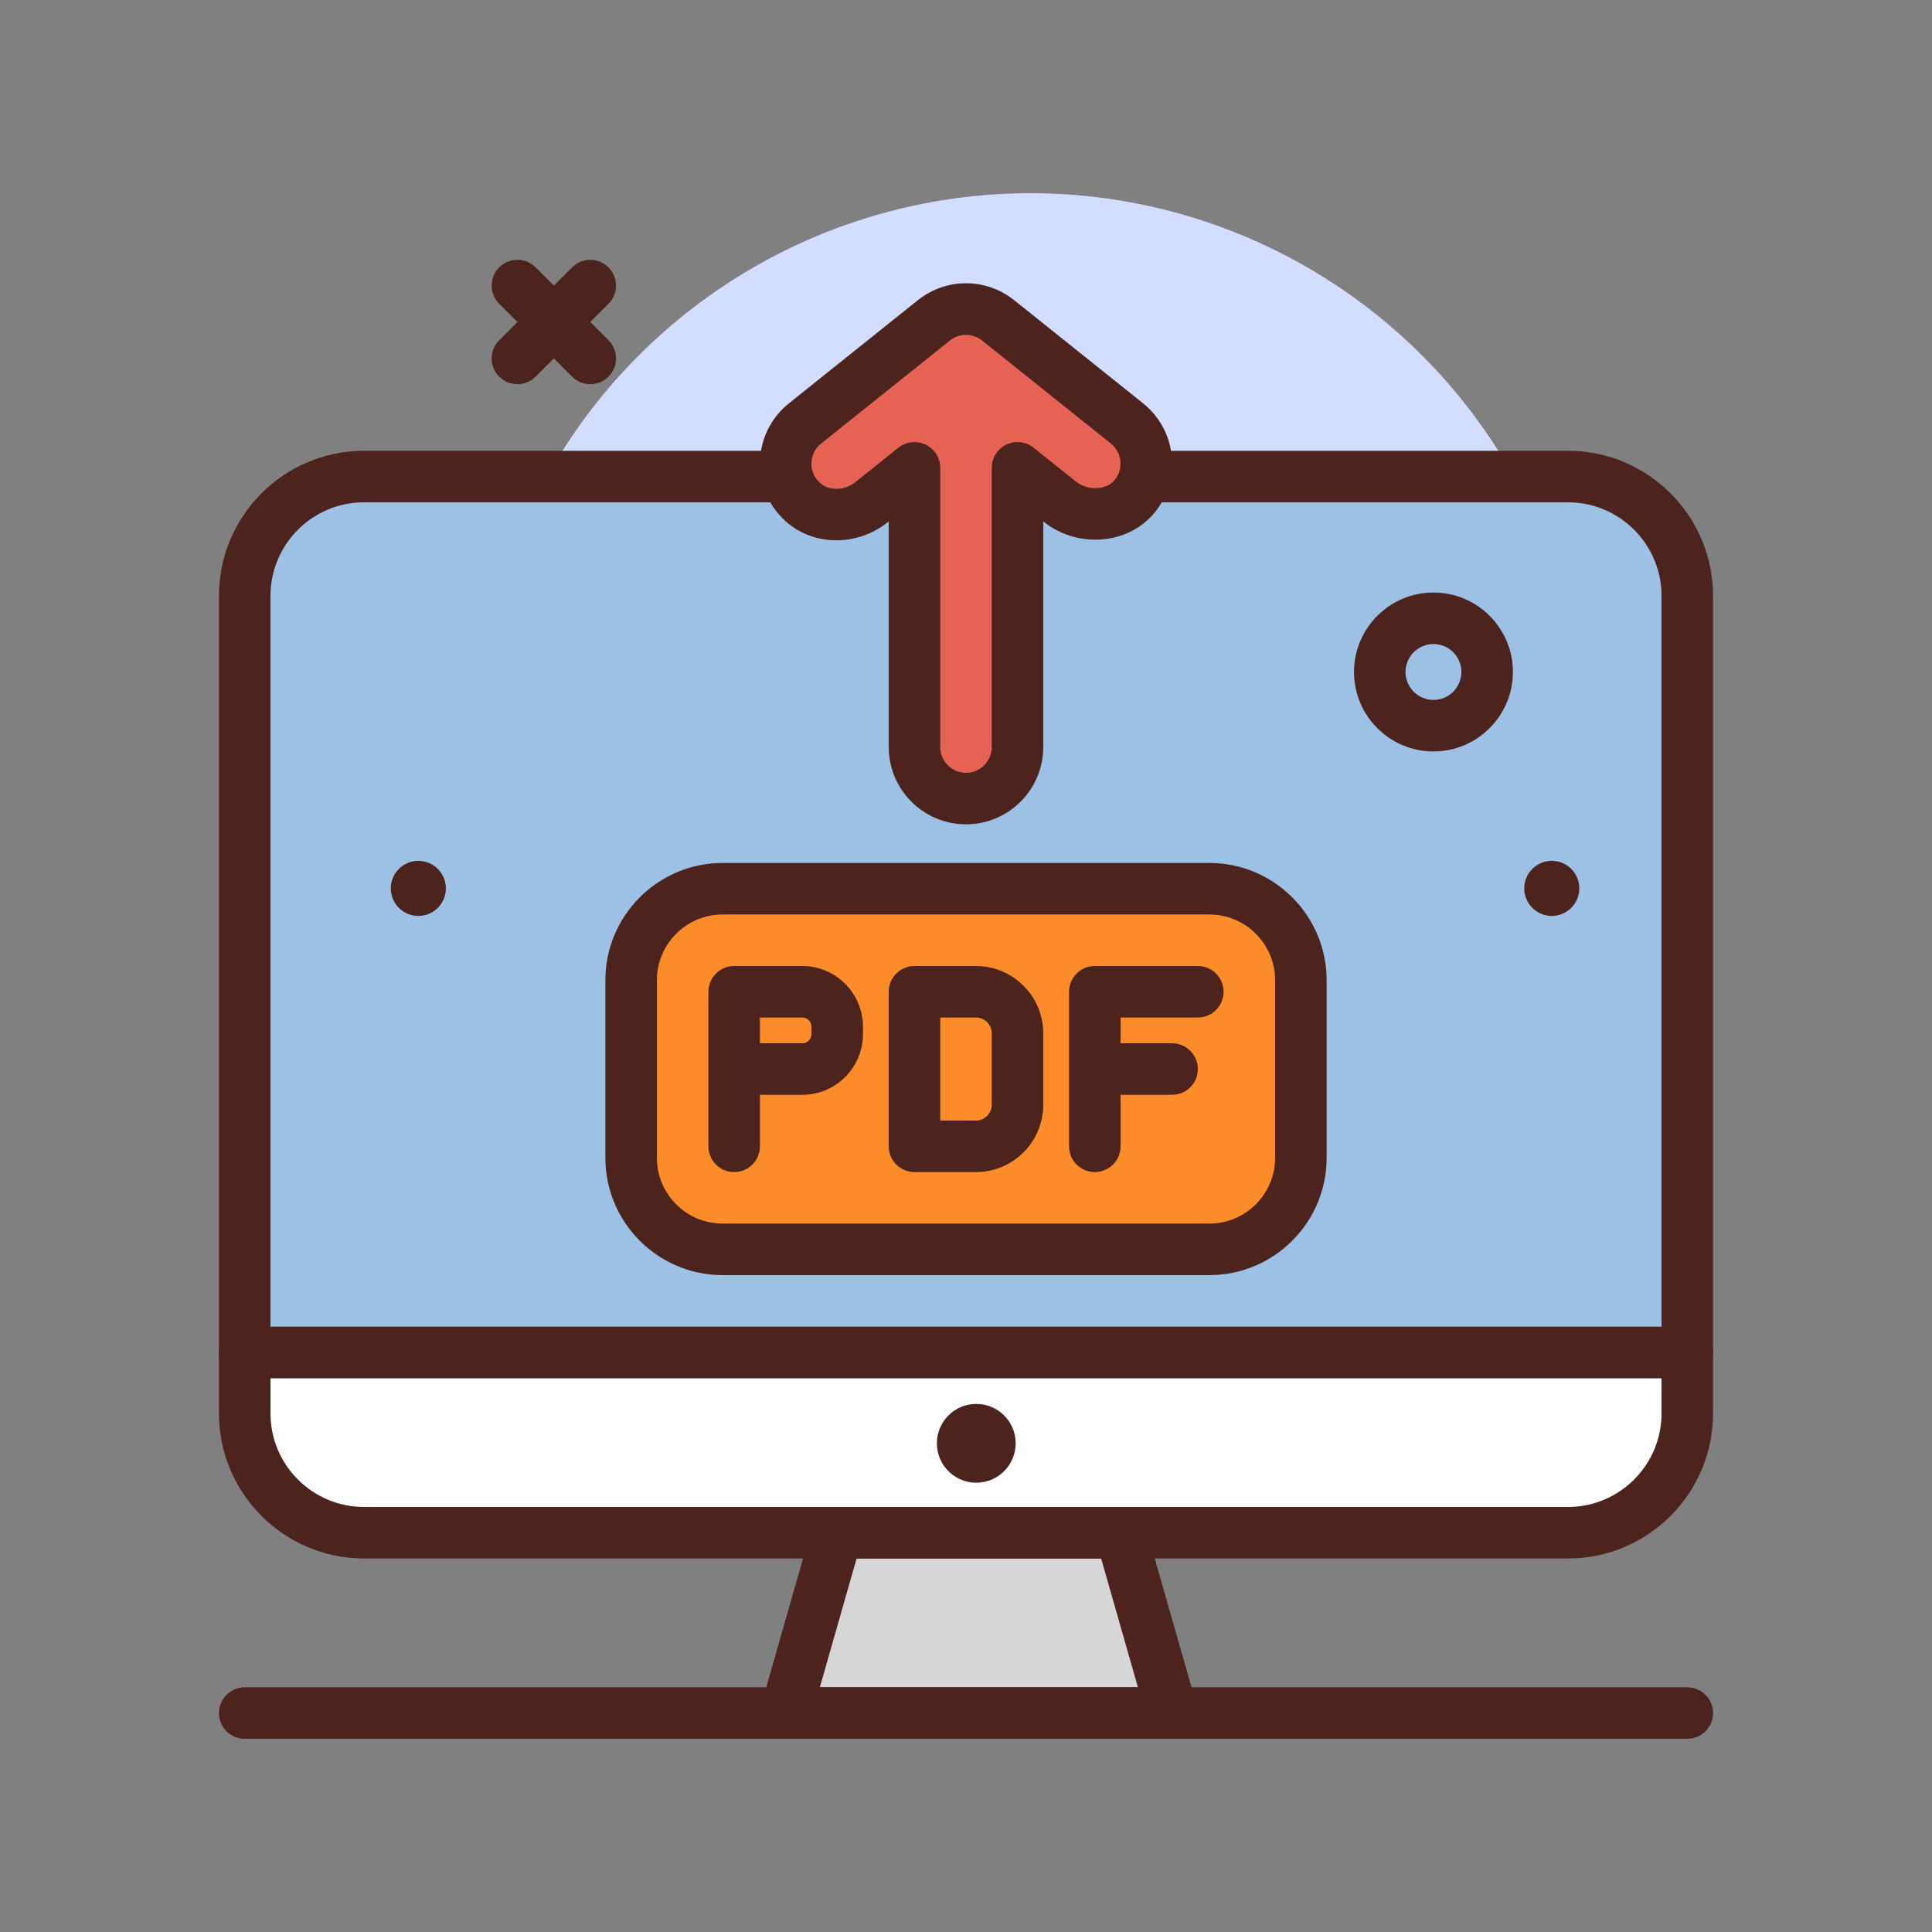
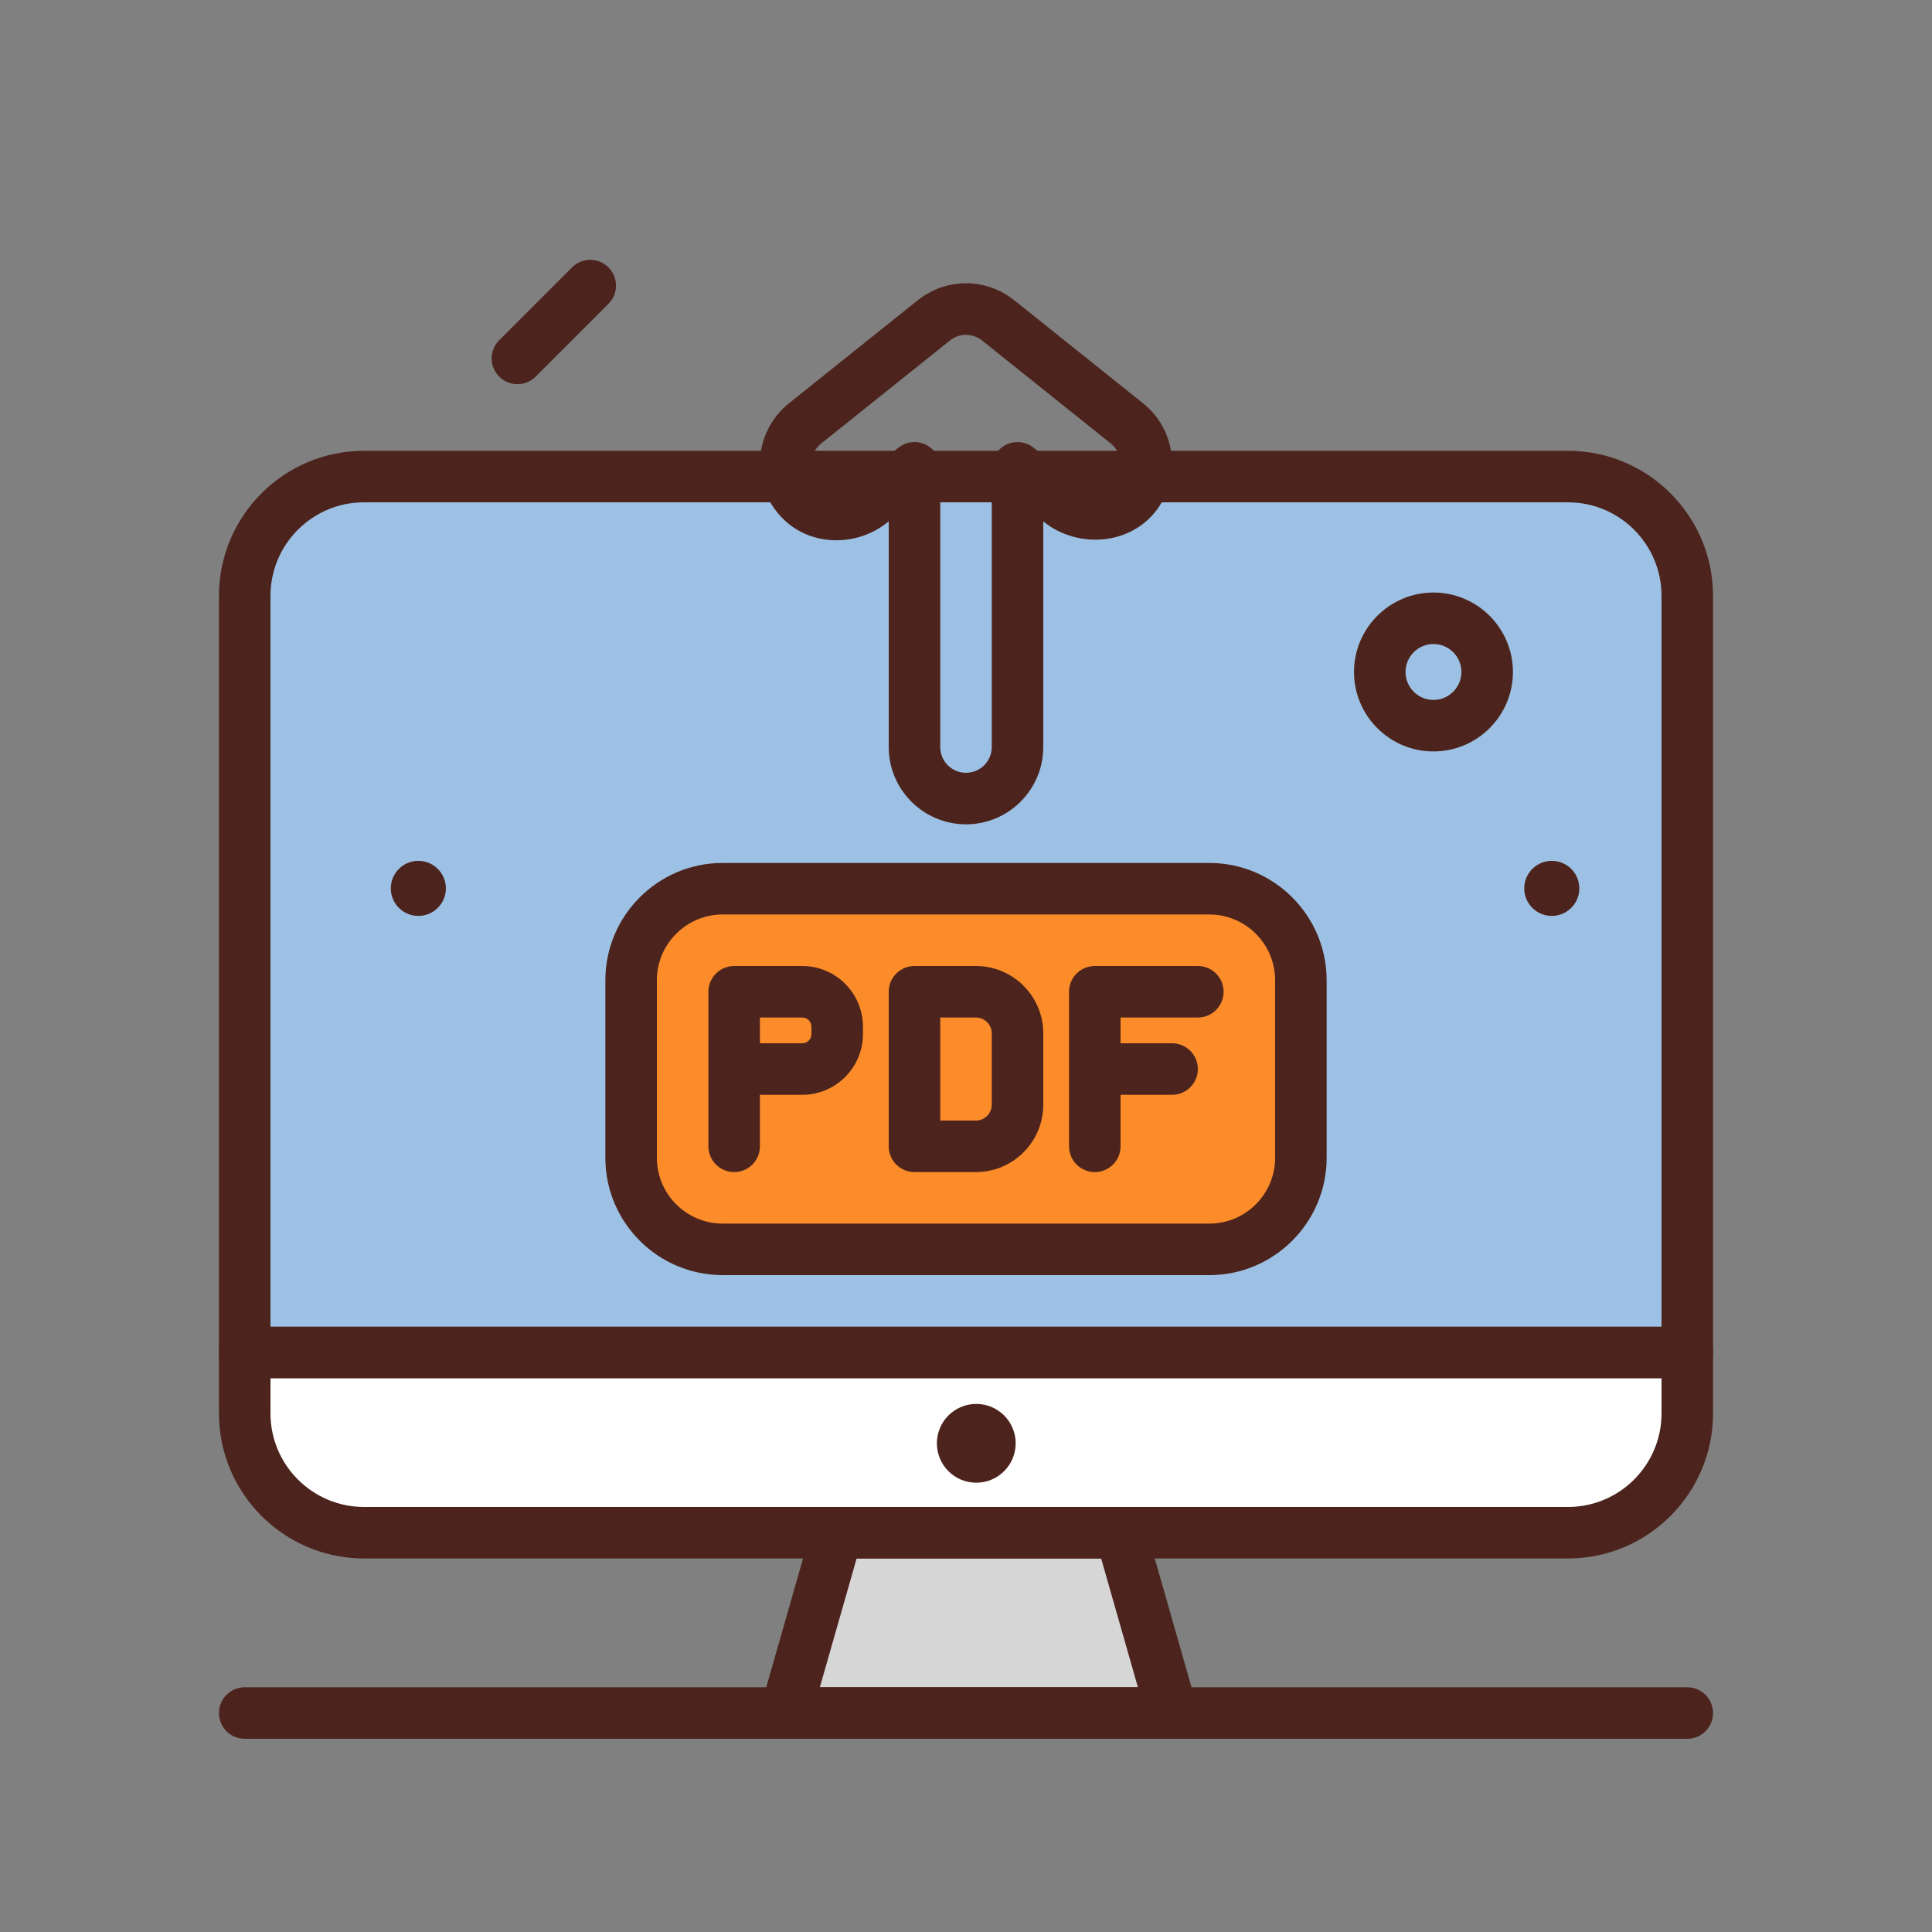
<svg xmlns="http://www.w3.org/2000/svg" id="pdf-upload" enable-background="new 0 0 300 300" height="512" viewBox="0 0 300 300" width="512">
  <rect x="0" y="0" width="300" height="300" fill="#808080" stroke="none" />
  <g>
    <g>
      <path d="m182 266h-60l8-28h44z" fill="#d6d6d6" />
      <path d="m182 270h-60c-1.254 0-2.438-.59-3.195-1.592-.754-1.002-.996-2.301-.652-3.508l8-28c.492-1.717 2.062-2.9 3.848-2.9h44c1.785 0 3.355 1.184 3.848 2.9l8 28c.344 1.207.102 2.506-.652 3.508-.759 1.002-1.943 1.592-3.197 1.592zm-54.695-8h49.391l-5.711-20h-37.969z" fill="#4c241d" />
    </g>
-     <circle cx="160" cy="116" fill="#d2ddff" r="86" />
    <path d="m262 270h-224c-2.211 0-4-1.791-4-4s1.789-4 4-4h224c2.211 0 4 1.791 4 4s-1.789 4-4 4z" fill="#4c241d" />
    <g>
      <path d="m262 210h-224v9.472c0 10.233 8.295 18.528 18.528 18.528h186.952c10.228 0 18.52-8.292 18.52-18.52z" fill="#fff" />
      <path d="m243.48 242h-186.953c-12.422 0-22.527-10.107-22.527-22.529v-9.471c0-2.209 1.789-4 4-4h224c2.211 0 4 1.791 4 4v9.48c0 12.418-10.102 22.52-22.52 22.52zm-201.48-28v5.471c0 8.011 6.516 14.529 14.527 14.529h186.953c8.008 0 14.52-6.514 14.52-14.52v-5.48z" fill="#4c241d" />
    </g>
    <g>
      <path d="m243.48 74h-186.96c-10.228 0-18.52 8.292-18.52 18.52v117.48h224v-117.48c0-10.228-8.292-18.52-18.52-18.52z" fill="#9dc1e4" />
      <path d="m262 214h-224c-2.211 0-4-1.791-4-4v-117.48c0-12.418 10.102-22.52 22.52-22.52h186.96c12.418 0 22.52 10.102 22.52 22.52v117.48c0 2.209-1.789 4-4 4zm-220-8h216v-113.48c0-8.006-6.512-14.52-14.52-14.52h-186.96c-8.008 0-14.52 6.514-14.52 14.52z" fill="#4c241d" />
    </g>
    <g fill="#4c241d">
      <circle cx="151.596" cy="224.117" r="6.117" />
-       <path d="m91.656 59.656c-1.023 0-2.047-.391-2.828-1.172l-11.312-11.312c-1.562-1.562-1.562-4.094 0-5.656s4.094-1.562 5.656 0l11.312 11.312c1.562 1.562 1.562 4.094 0 5.656-.781.782-1.804 1.172-2.828 1.172z" />
      <path d="m80.344 59.656c-1.023 0-2.047-.391-2.828-1.172-1.562-1.562-1.562-4.094 0-5.656l11.312-11.312c1.562-1.562 4.094-1.562 5.656 0s1.562 4.094 0 5.656l-11.312 11.312c-.781.782-1.805 1.172-2.828 1.172z" />
      <circle cx="64.96" cy="137.948" r="4.276" />
      <path d="m222.586 116.684c-6.801 0-12.336-5.535-12.336-12.34 0-6.803 5.535-12.338 12.336-12.338 6.805 0 12.34 5.535 12.34 12.338 0 6.804-5.535 12.34-12.34 12.34zm0-16.678c-2.391 0-4.336 1.945-4.336 4.338s1.945 4.34 4.336 4.34c2.395 0 4.34-1.947 4.34-4.34s-1.946-4.338-4.34-4.338z" />
    </g>
    <g>
-       <path d="m154.998 49.753 20 16c1.975 1.58 3.002 3.904 3.002 6.252 0 1.701-.54 3.415-1.653 4.863-2.738 3.562-8.255 3.85-11.763 1.043l-6.584-5.267v43.356c0 4.418-3.582 8-8 8-4.418 0-8-3.582-8-8v-43.356l-6.663 5.33c-3.114 2.492-7.704 2.673-10.663-.001-3.767-3.404-3.464-9.184.328-12.219l20-16c2.922-2.338 7.074-2.338 9.996-.001z" fill="#e66353" />
      <path d="m150 128c-6.617 0-12-5.383-12-12v-35.033l-.164.131c-4.742 3.789-11.551 3.723-15.844-.158-2.637-2.383-4.094-5.77-3.988-9.289.105-3.527 1.742-6.814 4.496-9.018l20-16.002c4.422-3.531 10.582-3.529 14.996-.002l.004.002 20 16c2.859 2.291 4.5 5.709 4.5 9.375 0 2.664-.859 5.188-2.48 7.301-1.887 2.453-4.695 4.018-7.91 4.406-3.414.398-6.883-.566-9.523-2.678l-.087-.068v35.033c0 6.617-5.383 12-12 12zm-8-59.355c.59 0 1.184.131 1.734.395 1.383.666 2.266 2.068 2.266 3.605v43.355c0 2.205 1.793 4 4 4s4-1.795 4-4v-43.355c0-1.537.883-2.939 2.266-3.605 1.379-.664 3.023-.484 4.234.482l6.586 5.268c.965.771 2.305 1.137 3.566.98.613-.074 1.762-.348 2.523-1.34.539-.699.824-1.539.824-2.424 0-1.225-.547-2.365-1.5-3.131l-20-15.998c-1.469-1.176-3.527-1.178-5.004.002l-19.995 15.998c-.918.734-1.465 1.832-1.5 3.01-.035 1.188.445 2.295 1.355 3.117 1.398 1.262 3.805 1.193 5.48-.152l6.664-5.33c.728-.579 1.61-.877 2.501-.877z" fill="#4c241d" />
    </g>
    <g>
      <path d="m187.784 194h-75.569c-7.85 0-14.215-6.365-14.215-14.216v-27.569c0-7.851 6.365-14.216 14.216-14.216h75.569c7.851 0 14.216 6.365 14.216 14.216v27.569c-.001 7.851-6.366 14.216-14.217 14.216z" fill="#fc8c29" />
      <path d="m187.785 198h-75.57c-10.043 0-18.215-8.172-18.215-18.215v-27.57c0-10.043 8.172-18.215 18.215-18.215h75.57c10.043 0 18.215 8.172 18.215 18.215v27.57c0 10.043-8.172 18.215-18.215 18.215zm-75.57-56c-5.633 0-10.215 4.582-10.215 10.215v27.57c0 5.633 4.582 10.215 10.215 10.215h75.57c5.633 0 10.215-4.582 10.215-10.215v-27.57c0-5.633-4.582-10.215-10.215-10.215z" fill="#4c241d" />
    </g>
    <path d="m170 182c-2.211 0-4-1.791-4-4v-24c0-2.209 1.789-4 4-4h16c2.211 0 4 1.791 4 4s-1.789 4-4 4h-12v20c0 2.209-1.789 4-4 4z" fill="#4c241d" />
    <path d="m182 170h-8c-2.211 0-4-1.791-4-4s1.789-4 4-4h8c2.211 0 4 1.791 4 4s-1.789 4-4 4z" fill="#4c241d" />
    <path d="m114 182c-2.211 0-4-1.791-4-4v-24c0-2.209 1.789-4 4-4h10.574c5.199 0 9.426 4.227 9.426 9.424v1.152c0 5.197-4.227 9.424-9.426 9.424h-6.574v8c0 2.209-1.789 4-4 4zm4-20h6.574c.785 0 1.426-.639 1.426-1.424v-1.152c0-.785-.641-1.424-1.426-1.424h-6.574z" fill="#4c241d" />
    <path d="m151.539 182h-9.539c-2.211 0-4-1.791-4-4v-24c0-2.209 1.789-4 4-4h9.539c5.77 0 10.461 4.693 10.461 10.461v11.078c0 5.768-4.691 10.461-10.461 10.461zm-5.539-8h5.539c1.355 0 2.461-1.104 2.461-2.461v-11.078c0-1.357-1.105-2.461-2.461-2.461h-5.539z" fill="#4c241d" />
    <circle cx="240.96" cy="137.948" fill="#4c241d" r="4.276" />
  </g>
</svg>